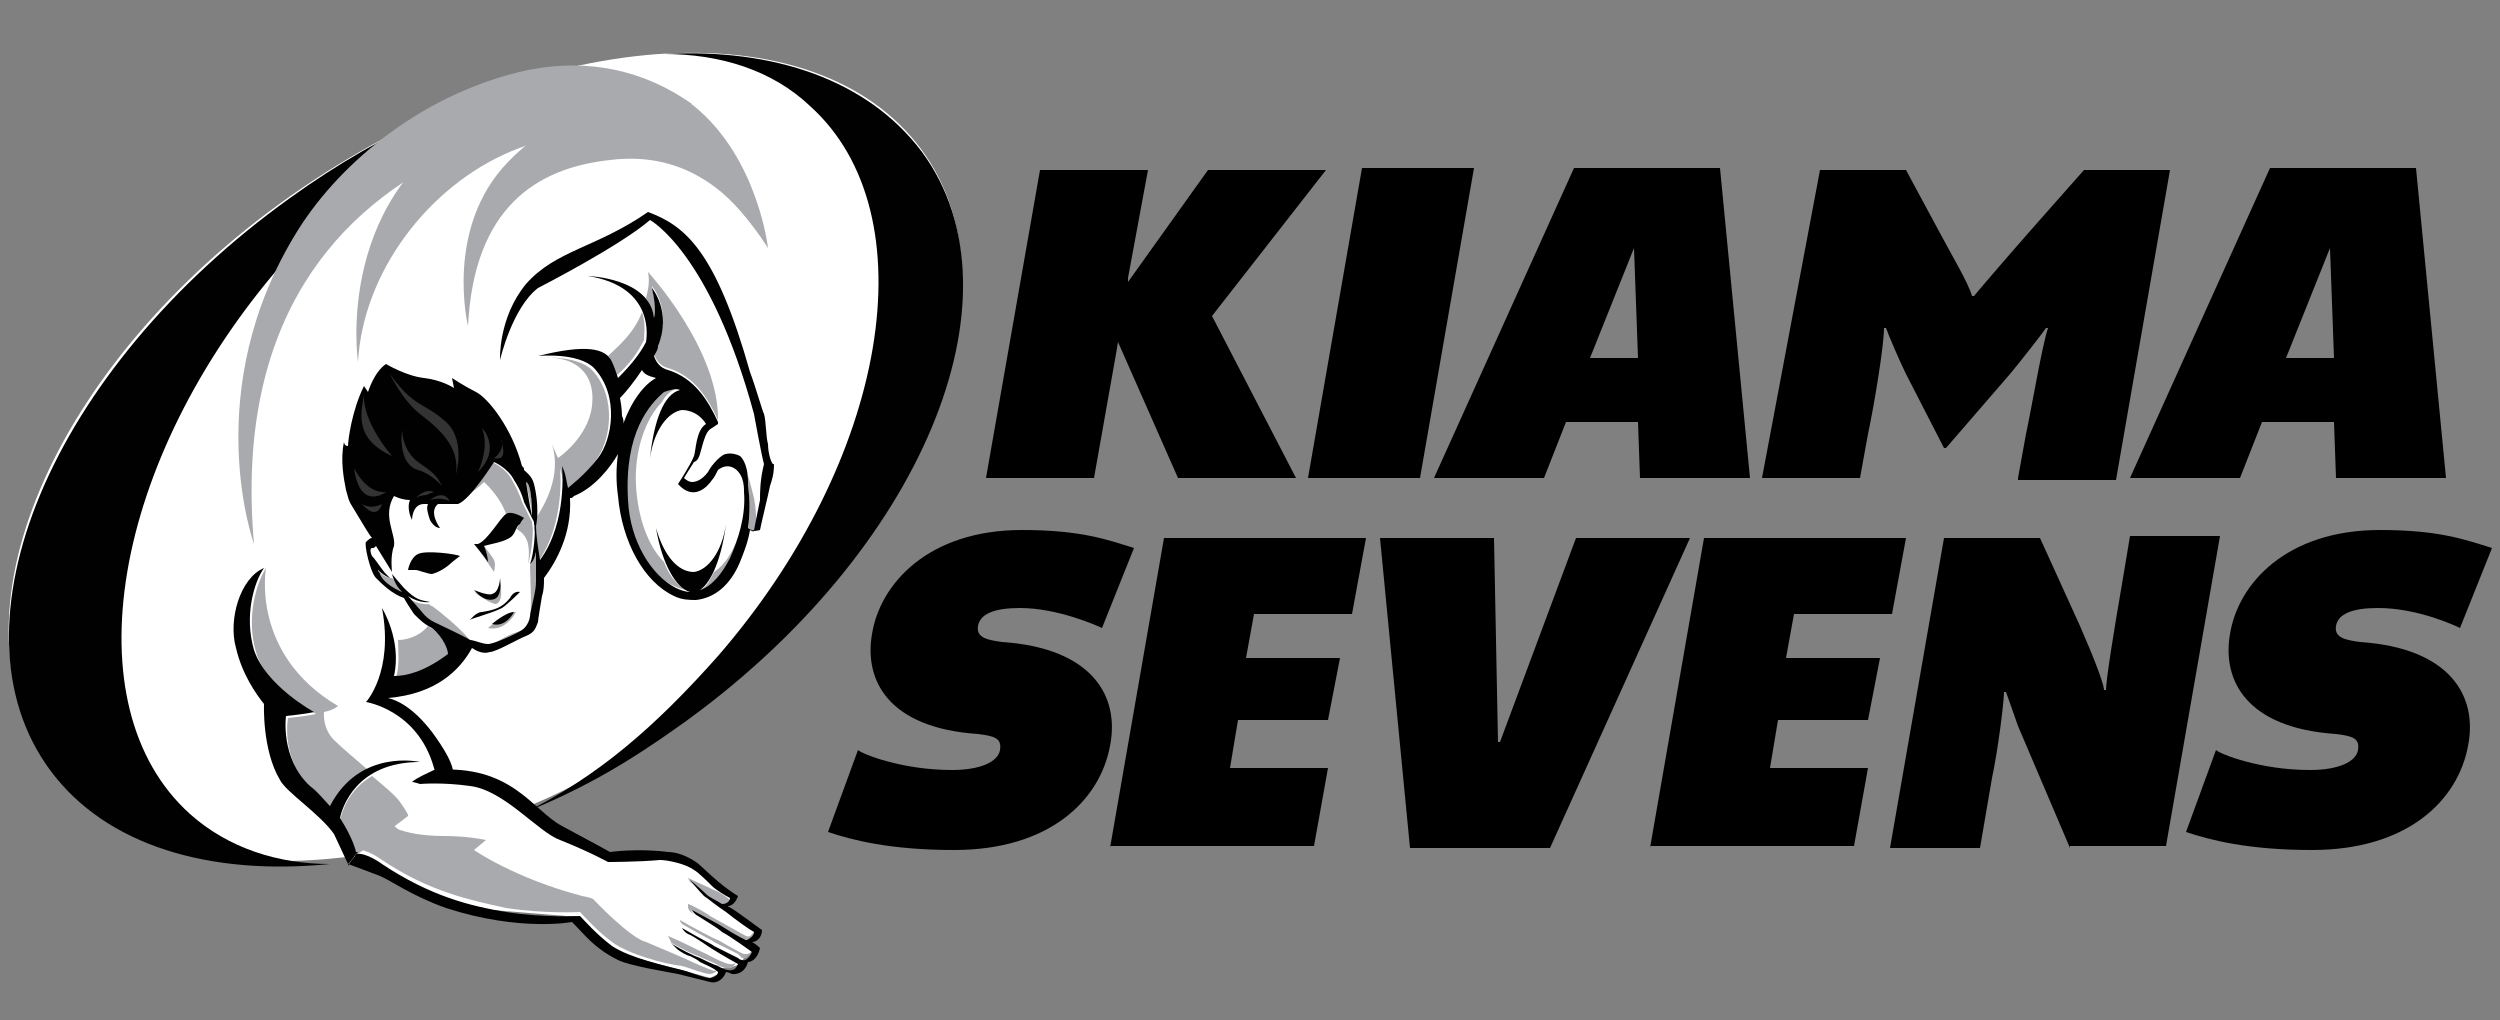
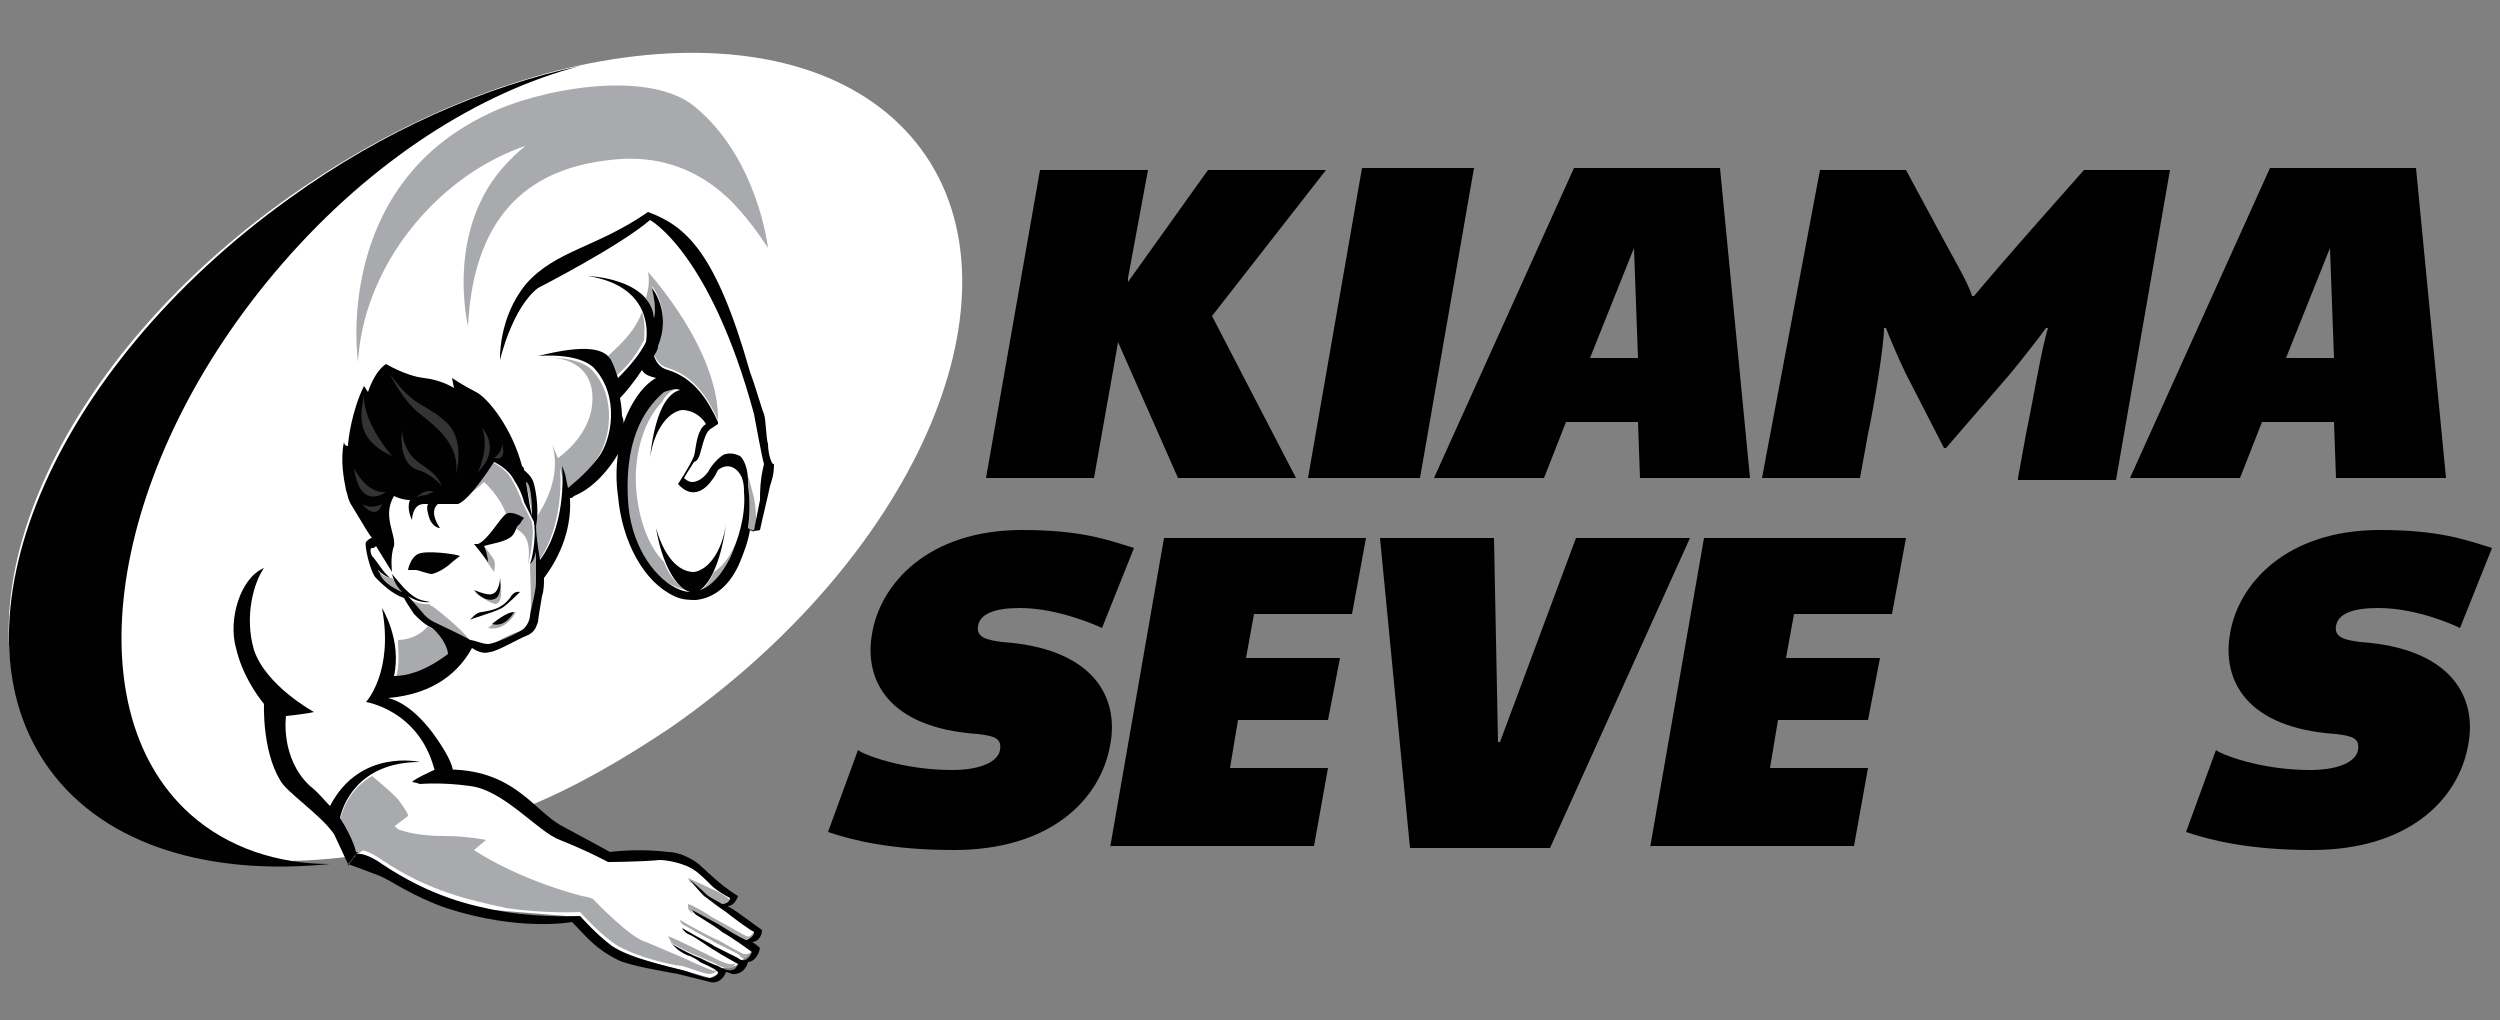
<svg xmlns="http://www.w3.org/2000/svg" version="1.1" id="Layer_1" x="0px" y="0px" viewBox="0 0 125 51" style="enable-background:new 0 0 125 51;" xml:space="preserve">
  <rect x="0" y="0" width="125" height="51" fill="#808080" stroke="none" />
  <style type="text/css">
	.st0{fill:#FFFFFF;}
	.st1{fill:#A8AAAD;}
	.st2{fill:#010101;}
	.st3{fill:#333333;}
</style>
  <path class="st0" d="M46.3,7.8c-5.1-7.5-19-6.7-31.2,1.6C2.9,17.7-2.8,30.5,2.3,37.9c2.9,4.3,8.7,5.8,15.4,4.9l0,0.1l0.2,0.2l4,1.8  l2.7,0.6l3.7,0.3h0.5l0.5,0.5l1.5,1.3l2.1,0.6l1.9,0.5l0.7,0.2l0.4-0.2l0.2-0.3l0.4,0l0.5-0.2l0.2-0.3l0.3-0.2l0.2-0.4l-0.3-0.4  l0.3-0.2l0.1-0.3l-1.5-1.2l0.4-0.4L35.6,44l-1.4-1l-3.6-0.1l-2.8-1.4l-1.6-1.1c2.5-1,4.9-2.4,7.3-4C45.6,28,51.3,15.2,46.3,7.8z" />
  <g>
    <path class="st1" d="M37.4,23.8c0,0.1,0,0.2,0,0.4c0,0.1,0,0.1,0,0.2c0.1,0.7,0.1,1.4,0,2.1c0.1,0,0.2,0.1,0.3,0.1   c0,0,0-0.2,0.1-0.5c0-0.3,0-0.7-0.1-1.2C37.6,24.5,37.5,24.1,37.4,23.8z" />
    <g>
-       <path class="st1" d="M12.8,32.6c0.5,1.8,3,3.1,3,3.1c-0.4,0.1-1.4,0.2-1.4,0.2S14,38,15.6,39.4c0.4,0.4,0.7,0.7,1,1    c0.5-1,1.1-1.5,1.8-1.9c-0.7-0.6-1.4-1.2-1.7-1.5c-0.6-0.6-0.5-1.4-0.5-1.4c0.5-0.1,0.7-0.3,0.7-0.3c-4.4-2.6-3.6-6.9-3.6-6.9    C12.8,29.2,12.3,30.9,12.8,32.6z" />
      <path class="st1" d="M20.4,40.8c0,0,0.1,0-0.4-0.7c-0.2-0.3-0.8-0.8-1.4-1.3c-1.2,0.7-1.5,1.8-1.6,2.2c0.7,1,0.8,1.7,0.8,1.7    c0,0,0,0,0.1,0" />
      <path class="st1" d="M17.9,42.7" />
    </g>
    <g>
      <path class="st1" d="M26.8,28.3c0-0.2,0-0.4,0-0.7c-0.1,0.5-0.3,0.6-0.3,0.6l0.2,0.2L26.8,28.3z" />
      <path class="st1" d="M22.9,25.1c0.3-0.2,0.9-0.6,1.3-1c0,0,0.8,0.7,1.1,1.6l0,0c0.3-0.1,0.8,0.3,0.8,0.3s0,0.1-0.2,0.3    c0,0,0,0.1-0.1,0.1l0.1,0.1c0,0,0.4,0.2,0.5,0.7c0,0,0.1,0.4,0,1c0.2-0.6,0.3-1.8,0.2-2c0,0,0,0,0,0l0-0.1l-0.5-1    c0,0-0.1-0.4-0.5-1.1c-0.3-0.6-1-0.9-1-0.9S23.6,24.6,22.9,25.1z" />
    </g>
    <g>
      <path class="st1" d="M33.2,28.1c-0.8-0.8-1.3-2.2-1.4-3.8c-0.1-1.8,0.5-3.4,1.3-4.2c0.2-0.4,0.5-0.6,0.8-0.7c-0.2,0-0.5,0-0.8,0.1    c-0.8,0.6-2,2-1.8,5.4c0.1,2.1,1.2,3.9,2.4,4.4c0.2,0.1,0.5,0.2,0.7,0.2C34,29.4,33.5,28.9,33.2,28.1z" />
      <path class="st1" d="M37,26.6c-0.3,0.9-0.7,1.6-1.3,2c-0.2,0.4-0.4,0.8-0.7,0.9c0.6-0.2,1.2-0.7,1.5-1.6    C36.7,27.5,36.9,27.1,37,26.6z" />
    </g>
    <path class="st1" d="M23.7,29.6c0,0,0.8,0.6,1.1,0.6c0.3-0.1,0.3-0.6,0.2-1.1c0,0-0.2,0.6-0.3,0.7C24.3,29.9,23.7,29.6,23.7,29.6z" />
    <g>
-       <path class="st2" d="M40.5,5.3c6,5.4,3.9,17.7-4.6,27.5c-3.2,3.6-6,6-9.6,7.8c2.9-1.2,5-2.4,7.8-4.4c12-8.6,17.3-21.4,12-28.6    C43.4,4,38.7,2.4,33.2,2.7C36,2.7,38.6,3.5,40.5,5.3z" />
      <path class="st2" d="M9.5,40.7c-6-5.4-3.9-17.7,4.6-27.5c4.5-5.2,9.9-8.6,14.9-9.9c-4.7,1-9.8,3.2-14.5,6.6    c-12,8.6-17.3,21.4-12,28.6c2.8,3.8,8,5.3,14,4.7C13.9,43.2,11.4,42.4,9.5,40.7z" />
    </g>
    <path class="st1" d="M24.4,31.4c0,0,0.9-0.8,1.4-0.8C25.8,30.6,25.3,31.6,24.4,31.4z" />
    <g>
      <path class="st1" d="M32.7,15.8c0.1-0.5,0-1-0.1-1.5c0,0,1,1.2,0.3,2.9c-0.1,0.2-0.1,0.3-0.2,0.5c0.1,0.3,0.3,0.6,0.7,0.7    c1.3,0.4,2,1.5,2.5,2.6c0,0,0,0.1,0,0.1c0,0,0,0,0,0c0,0,0,0,0,0c0,0,0,0,0,0c0.1-3.6-3.5-7.5-3.5-7.5c0.1,0.5,0,0.9-0.1,1.3    C32.5,15.2,32.6,15.5,32.7,15.8z" />
      <path class="st1" d="M30.5,18c0.1,0.3,0.2,0.6,0.3,0.8c0.7-0.6,1.1-1.2,1.4-1.8c0-0.3,0.1-0.8-0.1-1.4c-0.4,1.1-1.3,1.8-1.7,2.2    C30.5,17.9,30.5,17.9,30.5,18z" />
      <path class="st1" d="M29.6,20.3c-0.2,1.6-1.7,2.6-1.7,2.6c-0.1-0.2-0.3-0.7-0.3-0.7c0.5,1.6-0.4,3.1-0.8,3.7c0,0.2,0,0.3-0.1,0.5    c0.1,0.4,0.2,1.1,0.2,1.7c1.4-2,1.1-4.7,1.1-4.7c0.1,0.4,0.2,0.8,0.3,1.1c0.1-0.1,0.9-0.6,1.5-1.5c0.7-0.9,1.1-3.1-0.2-4.5    c-0.8-0.8-2.8-0.6-2.8-0.6C28.7,17.7,29.8,18.6,29.6,20.3z" />
    </g>
-     <path class="st1" d="M12.7,27.2c0,0-2.8-7.7,2.2-15.7c2.2-3.5,6.4-6.9,11.5-8c3-0.6,5.8,0,8.2,1.7C34.1,5.2,10.7,4.5,12.7,27.2z" />
    <path class="st1" d="M38.4,12.4c0,0-0.5-4.5-3.7-7.1c-2.4-1.9-7.9-0.8-10.3,0.4c-7.8,3.7-6.5,12.4-6.5,12.4   C18.4,9.1,31,0.9,38.4,12.4z" />
    <path class="st1" d="M23.4,16.3c0,0-1.2-4.9,2-8.2c1.8-1.9,4.4-3.1,6.9-1.8c5.3,2.7,4.6,3.5,5.5,5.2c-1.1-1.5-3.3-4-7.3-3.5   C26.8,8.4,23.7,10.4,23.4,16.3z" />
    <path class="st1" d="M24.2,27.3c0,0,0.4,0.5,0.5,0.7c0.1,0.2,0,0.6,0,0.6s-0.6-0.9-0.9-1.3C23.7,27.3,24.2,27.3,24.2,27.3z" />
    <path class="st1" d="M21.6,30.3c-0.1,0-0.1-0.1-0.2-0.1c0,0,0.1,0,0.1,0c0,0-0.5,0.1-1.1-0.3l0.7,0.8c0,0,0.3,0.3,0.6,0.5   c0.3,0.1,1.7,0.8,1.8,0.9c0.1,0.1,0.6,0.2,0.9,0.2c0.3,0,1.4-0.6,1.7-0.7c0.4-0.2,0.4-0.6,0.4-0.7c0-0.1,0.3-1.2,0.3-1.7   c0-0.5,0-0.4,0-1.5c-0.1,0.4-0.3,0.5-0.3,0.6c0,0,0,0,0,0c0,0.3,0.1,2.1,0,2.7c-0.1,0.4-0.3,0.5-0.3,0.5c-0.4,0.1-1,0.3-1.8,0.9   c-0.3,0-0.7-0.2-1-0.5C23,31.4,21.9,30.5,21.6,30.3z" />
    <path class="st1" d="M18.9,28.5c0,0.1,0.1,0.1,0.1,0.2c0.2,0.5,0.9,0.8,1.1,0.9c0,0,0,0,0,0c-0.1-0.1-0.2-0.3-0.3-0.5   c0,0-0.1-0.1-0.2-0.2C19.4,28.9,19.1,28.8,18.9,28.5z" />
    <path class="st1" d="M26.3,24.1c0.1,0.6,0.3,1.3,0.3,1.7C26.6,25.6,26.6,24.2,26.3,24.1z" />
    <path class="st1" d="M19.8,33.9c0.5,0,1.5-0.2,2.7-1.1c0-0.2-0.2-0.8-0.8-1.3l0,0c-0.1-0.1-0.2-0.1-0.3-0.2   c-0.5,0.6-1.2,0.7-1.5,0.7C19.9,32.5,20,33.2,19.8,33.9z" />
    <g>
      <path class="st2" d="M24.9,29.8c0.2-0.3,0.1-0.9,0.1-0.9s0,0.7-0.4,0.8c-0.2,0.1-0.9-0.2-0.9-0.2C24.3,30.2,24.8,30,24.9,29.8z" />
      <path class="st2" d="M25.5,29.9c-0.4,0.5-0.8,0.6-1.4,0.7c-0.3,0-0.6,0.4-0.6,0.4c0.1-0.1,1-0.3,1.6-0.6c0.3-0.2,0.9-0.8,0.9-0.8    S25.7,29.5,25.5,29.9z" />
      <path class="st2" d="M25.7,30.6c-0.4,0-1.1,0.6-1.1,0.6C25.3,31.4,25.7,30.6,25.7,30.6z" />
      <path class="st2" d="M20.9,27.7c-0.4,0.2-0.5,0.8-0.5,0.8s0.2,0,0.4,0c0.1,0,0.6,0.2,0.8,0.2c0.4-0.1,0.8-0.4,0.9-0.5    c0.1-0.1,0.5-0.4,0.5-0.4C22.8,27.7,21.3,27.5,20.9,27.7z" />
      <path class="st2" d="M25.3,25.7c-0.3,0.2-0.9,1.3-1.4,1.5c-0.1,0-0.2,0-0.2,0s0.5,0.6,0.7,0.9c0-0.2-0.1-0.6-0.2-0.8    c0.3-0.1,1.1-0.2,1.4-0.5c0.2-0.2,0.2-0.5,0.4-0.6c0.1-0.2,0.2-0.3,0.2-0.3S25.6,25.5,25.3,25.7z" />
      <path class="st2" d="M38.4,22.2c-0.1-0.3-0.1-1.2-0.2-1.5c-0.1-0.2-0.4-1.3-0.7-2.1c-1.7-6-3.2-7.3-5.1-8    c-2.6,1.8-4.6,1.9-6.1,3.6C24.9,15.9,25,18,25,18s0.6-2.6,1.9-3.6c0,0,4.1-2.1,5.6-3.4c0,0,3,1.6,5.2,9.7c0,0,0,0,0,0c0,0,0,0,0,0    c0,0,0.4,2.2,0.5,2.5C38,24,38,24.6,38,25c-0.1,0.5-0.3,1.5-0.3,1.5c-0.1,0-0.2,0-0.3-0.1c0.1-0.7,0.1-1.4,0-2.1    c0-0.1,0-0.2,0-0.2c0-1-0.4-1.3-0.4-1.3c-0.4-0.2-0.7-0.1-0.7-0.1c-0.2,0-0.7,0.5-0.9,0.9c-0.3,0.4-0.6,0.5-0.8,0.5    c-0.2,0-0.4-0.2-0.4-0.2s0.3-0.5,0.5-0.8C35,23,35,22.6,35.2,22c0.1-0.3,0.2-0.5,0.4-0.6l0.3-0.2c0,0,0,0,0,0c0,0,0,0,0,0    c0,0,0,0,0,0c0,0,0-0.1,0-0.1c-0.5-1.1-1.2-2.2-2.5-2.6c-0.4-0.1-0.6-0.4-0.7-0.7c0.1-0.2,0.2-0.3,0.2-0.5    c0.7-1.7-0.3-2.9-0.3-2.9c0.1,0.5,0.2,1,0.1,1.5c-0.2-2-3.3-2.1-3.3-2.1c3.1,0.5,3,2.7,2.9,3.3c-0.3,0.6-0.8,1.2-1.4,1.8    c-0.1-0.3-0.2-0.6-0.3-0.8c-0.3-0.7-1.3-0.9-3.7-0.3c0,0,2-0.2,2.8,0.6c1.3,1.4,0.9,3.6,0.2,4.5c-0.7,0.9-1.4,1.4-1.5,1.5    c-0.1-0.4-0.1-0.7-0.3-1.1c0,0,0.3,2.8-1.1,4.7c-0.1-0.6-0.2-1.3-0.2-1.7c0.2-1-0.1-2.1-0.1-2.1c-0.1-0.4-0.4-0.6-0.5-0.7    c0-0.1,0-0.1-0.1-0.2c-0.5-1.9-1.7-3.4-2.3-3.7c-0.6-0.3-1.2-0.7-1.2-0.7l0.1,0.5c0,0-0.6-0.4-1.5-0.5c-0.9-0.1-1.9-0.7-1.9-0.7    c-0.6,0.4-0.9,1.4-0.9,1.4l-0.2-0.3c-0.6,1.2-0.8,2.7-0.8,3c0,0,0,0,0,0c-0.2,0-0.2-0.2-0.2-0.2c-0.2,0.9,0,1.9,0.1,2.4    c0.1,0.3,0.1,0.5,0.3,0.8c0.6,1,0.9,1.5,1,1.6c-0.1,0-0.2,0.1-0.3,0.2c-0.1,0.1,0.2,1.5,0.5,1.8c0.3,0.3,0.8,0.8,1.4,1    c0.1,0.2,0.3,0.5,0.5,0.8c0.3,0.3,0.5,0.5,0.9,0.7l0,0c0.6,0.5,0.8,1.1,0.8,1.3c-1.2,0.9-2.1,1.1-2.7,1.1c0.4-1.8-0.6-3.4-0.6-3.4    c0.6,3.2-0.8,4.7-0.8,4.7s2.6,0.4,3.4,3.3c0.3,1,0.1,0.2,0.1,0.5c0.2-0.1,0.5,0,0.8-0.1c0,0,0,0,0,0s0.4-0.3-1-2.2    c-1-1.3-1.8-1.6-2.2-1.7c0,0,0,0,0,0c2.4-0.2,3.6-1.4,4.2-2.5c0.3,0.2,0.6,0.3,0.9,0.2c0.3,0,1.5-0.7,1.8-0.8    c0.5-0.2,0.5-0.5,0.6-0.7c0-0.1,0.1-0.7,0.2-1.3c0.1-0.3,0.1-0.6,0.1-0.9c0.6-0.8,1.4-2.2,1.3-4c0.1,0,0.1,0,0.2-0.1    c1-0.4,1.8-1.4,2.2-2.1c-0.1,0.7-0.1,1.4,0,2.1c0.2,2.3,1.3,4.3,2.8,5c0,0,0,0,0,0c0.4,0.2,0.8,0.2,1.1,0.2    c0.9-0.1,1.7-0.7,2.2-1.9c0.2-0.5,0.4-1,0.5-1.6c0.2,0.1,0.5,0,0.5,0c0.1-0.5,0.4-1.7,0.5-2.2c0.1-0.3,0.2-0.6,0.2-1.1    C38.6,23.3,38.4,22.7,38.4,22.2z M26.6,25.8c-0.1-0.4-0.2-1.1-0.3-1.7C26.6,24.2,26.6,25.6,26.6,25.8z M26.8,29.1    c0,0.5-0.3,1.5-0.3,1.7c0,0.1-0.1,0.5-0.4,0.7c-0.3,0.2-1.4,0.7-1.7,0.7c-0.3,0-0.7-0.2-0.9-0.2c-0.1-0.1-1.6-0.8-1.8-0.9    c-0.4-0.2-0.6-0.5-0.6-0.5l-0.7-0.8c0.6,0.4,1.1,0.3,1.1,0.3C21,30,20.8,30,20.2,29.4c-0.1-0.1-0.6-0.7-0.6-0.7    c0.1,0.4,0.3,0.7,0.5,0.9c0,0,0,0,0,0c-0.2-0.1-0.9-0.4-1.1-0.9c0-0.1-0.1-0.1-0.1-0.2c0.3,0.3,0.6,0.4,0.6,0.4    c0,0-0.2-0.2-0.2-0.2c-0.2-0.2-0.5-0.7-0.7-0.9c-0.1-0.2-0.1-0.4,0-0.4c0.1,0,0.1,0,0.2-0.1l0.8,1.3c0,0-0.1-0.8,0.1-1.3    c0.1-0.6-0.6-1.5,0-2.5c0.2,0.1,0.5,0.2,0.8,0.2c-0.1,0.2-0.1,0.6,0.1,1c0,0,0-0.8,0.6-0.8c0.1,0,0.1,0,0.2,0    c-0.1,0.2,0,0.5,0.1,0.8c0,0,0.2,0.4,0.5,0.4c0,0-0.6-0.8-0.1-1.2c0.4,0,0.8,0,1,0c0.6-0.2,1.8-2.1,1.8-2.1s0.7,0.3,1,0.9    c0.4,0.6,0.5,1.1,0.5,1.1l0.5,1l0,0.1c0,0,0,0,0,0c0.1,0.2,0,1.5-0.2,2c0,0,0.2-0.1,0.3-0.6C26.8,28.7,26.8,28.6,26.8,29.1z     M31.1,20.8C31.1,20.8,31.1,20.8,31.1,20.8c0,0,0-0.4-0.1-0.9c0.3-0.3,0.7-0.8,1.1-1.4c0.1,0.2,0.3,0.3,0.7,0.4    c-0.9,0.5-1.5,1.8-1.7,2.5C31.2,21.2,31.2,21,31.1,20.8z M36.5,27.9c-0.4,0.8-0.9,1.4-1.5,1.6c0.6-0.4,1.1-1.7,1.3-3.3    c-0.2,1.4-0.9,2.3-1.6,2.4c-0.8,0-1.5-0.8-1.9-2.2c0.3,1.8,1,3,1.7,3.2c-0.2,0-0.5-0.1-0.7-0.2c-1.2-0.6-2.3-2.3-2.4-4.4    c-0.2-3.4,1.1-4.8,1.8-5.4c0.3-0.1,0.6-0.2,0.8-0.1c-0.8,0.2-1.3,1.5-1.5,3.4c0.2-1.4,0.9-2.3,1.6-2.4c0.4,0,0.9,0.2,1.2,0.7    c-0.5,0.3-0.5,1.3-0.6,1.6c-0.2,0.5-0.8,1.4-0.8,1.4c0.8,0.9,1.5,0.1,1.7-0.2c0.1-0.1,0.2-0.3,0.3-0.5c0.5-0.4,1-0.1,1.2,0.4    c0.1,0.3,0.1,0.5,0.1,0.7C37.3,25.8,36.9,27,36.5,27.9z" />
      <path class="st2" d="M17.4,43.2c0.2-0.2,0.3-0.4,0.5-0.6c0,0,0,0-0.1,0c0,0-0.1-0.6-0.8-1.7c0.1-0.5,0.8-2.8,4-2.8    c0,0-3-0.7-4.5,2.2c-0.3-0.3-0.6-0.7-1-1c-1.5-1.4-1.2-3.5-1.2-3.5s1-0.1,1.4-0.2c0,0-2.4-1.3-3-3.1c-0.5-1.7,0-3.4,0.5-4.1    c-1.2,0.5-1.8,2.6-1.4,4c0.3,1.3,1,2.3,1.4,2.8c0,0-0.1,2.3,0.8,3.8c0.3,0.6,2,1.7,2.7,2.7" />
    </g>
    <path class="st3" d="M18.2,19.7c-0.1,0.8-0.6,2.2,1.4,3.1C19.6,22.8,18.1,21.1,18.2,19.7z" />
    <path class="st3" d="M19.5,18.7c0,0,0.6,1.3,1.5,2c0.9,0.7,2,1.6,1.8,3c0,0,0.5-1.7-0.5-2.6C21.2,20.1,20.7,20.4,19.5,18.7z" />
    <path class="st3" d="M23.9,23.6c0,0,0.6-1.2,0.2-2.2C24.1,21.4,25.1,22.4,23.9,23.6z" />
-     <path class="st3" d="M21.5,25c0,0,0.7-0.6,1,0.1C22.6,25.1,22.1,24.8,21.5,25z" />
    <path class="st3" d="M20.8,24.9c0,0,0.4-0.5,0.9-0.3c0,0-0.3,0.1-0.3,0.1C21.4,24.8,21.1,24.7,20.8,24.9z" />
    <path class="st3" d="M17.7,23.4c0,0,0.6,1.3,1.6,1.2C19.3,24.6,18,25.6,17.7,23.4z" />
    <path class="st3" d="M20.1,21.5c0,0,0,1,0.8,1.6c0.7,0.5,0.9,0.6,1.2,1.2c0,0-0.5-0.6-1.2-0.8C20.2,23.3,20,22.4,20.1,21.5z" />
    <path class="st3" d="M24.7,22.9c0,0,0.5-0.3,0.4-0.9C25,22,25.5,23.1,24.7,22.9z" />
    <path class="st3" d="M19.1,25.2c0,0-0.5,0.3-1,0C18.1,25.2,18.8,26.1,19.1,25.2z" />
  </g>
  <g>
    <path class="st1" d="M34.5,44.1L34.5,44.1C34.6,44.1,34.5,44.1,34.5,44.1c0,0,0.5,0.3,0.8,0.7c0.2,0.2,0.5,0.3,0.8,0.5   c0.3,0,0.3-0.2,0.4-0.3c-0.1-0.1-0.5-0.4-0.8-0.5l-1.3-0.6L34.5,44.1z" />
    <path class="st1" d="M34.9,45.7c0.1,0.1,0.3,0.2,0.3,0.2l0,0C35.1,45.9,35,45.8,34.9,45.7z" />
    <path class="st1" d="M37.7,46.6C37.7,46.6,37.7,46.6,37.7,46.6c-0.1,0.1-0.2,0.3-0.4,0.2c-0.2-0.1-1.6-0.9-1.8-1   c-0.1-0.1-0.8-0.5-1.1-0.6c0,0,0,0,0,0.1c0,0.2,0.1,0.3,0.3,0.4c-0.1-0.1-0.2-0.2-0.2-0.2l1.3,0.7c1.1,0.7,1.4,0.8,1.4,0.8   C37.7,46.9,37.7,46.6,37.7,46.6z" />
  </g>
  <path class="st1" d="M34.5,46.6C34.5,46.6,34.5,46.6,34.5,46.6C34.5,46.6,34.5,46.6,34.5,46.6z" />
  <path class="st1" d="M33.9,47.4c-0.1,0-0.1-0.1-0.1-0.1C33.8,47.4,33.9,47.4,33.9,47.4C33.9,47.4,33.9,47.4,33.9,47.4z" />
  <path class="st1" d="M35.1,47.6c-0.2-0.1-1.2-0.6-1.7-0.8c0.1,0.2,0.2,0.4,0.3,0.5c-0.1-0.1-0.2-0.2-0.2-0.2  c0.5,0.3,1.1,0.6,1.4,0.7c0.2,0.1,0.7,0.3,0.9,0.4c0.5,0.3,0.7,0.2,0.7,0.2c0.2,0,0.3-0.3,0.3-0.3s0,0,0,0l0,0  C36.6,48.5,35.4,47.7,35.1,47.6z" />
  <path class="st1" d="M37.1,47.9c0.3,0.1,0.5-0.4,0.5-0.4s0,0,0,0c-0.1,0.2-0.2,0.2-0.4,0.2c-0.1,0-1.3-0.7-1.3-0.7  c-0.1,0-1.4-0.7-1.9-1c0,0.1,0.1,0.2,0.2,0.3c-0.1-0.1-0.1-0.1-0.1-0.1c1.2,0.7,1.5,0.8,1.6,0.9c0.2,0.1,0.8,0.4,1.2,0.6  C37,47.8,37.1,47.9,37.1,47.9z" />
  <path class="st1" d="M17.8,42.5c0.4-0.7,0.8-1.4,1.4-2c0-0.1,0-0.1,0-0.2c0.1-0.2,0.4-0.5,0.4-0.5" />
  <path class="st1" d="M17.8,42.5c0.5-0.1,1.3,0.5,1.3,0.5c2.4,1.6,4.4,2,6.2,2.4c2,0.3,3.7,0.2,3.7,0.2c0.2,0.2,0.8,0.9,1.6,1.5  c0.8,0.6,2.6,1.1,3.5,1.2c0.4,0.1,1.1,0.4,1.4,0.4c0.1,0,0.4-0.1,0.4-0.3c0,0.1-0.2,0.2-0.3,0.1c-0.1,0-1-0.4-1.2-0.5  c-0.2-0.1-2.1-0.9-2.1-0.9c-0.8-0.2-2.6-2.1-2.6-2.1s0-0.1-0.6-0.2c-3.4-0.9-5.4-2.3-5.4-2.3l0.6-0.5c0,0-0.9-0.2-2.1-0.2  c-1.2,0-1.9-0.2-2.2-0.3c-0.3-0.1-0.7-0.7-0.7-1C18.6,41.1,18.1,41.8,17.8,42.5" />
  <path class="st2" d="M17.4,43.2c0,0,1.1,0.4,1.6,0.6c0.5,0.2,1.6,1,3.3,1.6c3.7,1.2,6.3,0.7,6.3,0.7c0.7,0.7,1.1,1.3,2.3,1.9  c0.6,0.3,2.5,0.6,3,0.7c0.4,0.1,1.2,0.3,1.6,0.4c0.4,0.1,0.7-0.2,0.8-0.5c0.1,0,0.3,0.1,0.3,0.1s0.6,0.1,0.8-0.6  c0.2,0,0.5-0.2,0.6-0.7c0,0-0.2-0.2-0.4-0.3c0.3,0,0.5-0.3,0.5-0.6c-0.3-0.2-1.2-0.9-1.7-1.2c0.2,0,0.4-0.2,0.5-0.5  c-1-0.6-1.8-1.5-2.1-1.7c-0.6-0.4-1.1-0.5-1.4-0.5c-1.5-0.2-2.9,0-2.9,0s-0.9-0.5-2.4-1.3c-1.5-0.8-2.5-3.1-6.4-2.8  c-0.2,0.1-0.9,0.4-1.1,0.6c0.1,0,0.4,0.1,0.4,0.1s1.1-0.1,2.5,0.1c1.7,0.2,3.4,2.3,4.5,2.7c1.5,0.6,2.4,1.1,2.4,1.1s1.5,0,2.6-0.1  c0.4,0,1.3,0.2,1.7,0.5c0.2,0.1,0.7,0.6,0.9,0.8c0.2,0.2,0.7,0.5,0.9,0.6c0,0.1-0.1,0.3-0.4,0.3c-0.3-0.2-0.6-0.3-0.8-0.5  c-0.3-0.3-0.8-0.7-0.8-0.7s0.4,0.5,0.7,0.8c0.3,0.2,0.5,0.4,1.1,0.8c0.5,0.4,1.2,0.9,1.4,1c0,0,0,0.3-0.4,0.4c0,0-0.3-0.1-1.4-0.8  l-1.3-0.7c0,0,0.1,0.2,0.3,0.3c0.3,0.2,1,0.6,1.2,0.8c0.4,0.2,1.5,1,1.5,1s-0.2,0.5-0.5,0.4c0,0-0.1,0-0.2-0.1  c-0.4-0.2-1-0.5-1.2-0.6c-0.1-0.1-0.4-0.2-1.6-0.9c0,0,0.1,0.2,0.3,0.3c0.3,0.1,1.1,0.7,1.3,0.8c0.3,0.2,1.2,0.7,1.2,0.7  s-0.1,0.3-0.3,0.3c0,0-0.2,0.1-0.7-0.2c-0.3-0.1-0.7-0.3-0.9-0.4c-0.3-0.1-0.9-0.4-1.4-0.7c0,0,0.1,0.1,0.2,0.2  c0.2,0.2,0.6,0.4,0.7,0.4c0.2,0.1,0.4,0.2,0.5,0.3c0.4,0.2,0.7,0.3,0.9,0.5c0,0.2-0.3,0.3-0.4,0.3c-0.3,0-1-0.3-1.4-0.4  c-0.8-0.2-2.6-0.6-3.5-1.2c-0.8-0.6-1.4-1.3-1.6-1.5c0,0-1.8,0.1-3.7-0.2c-1.8-0.3-3.8-0.8-6.2-2.4c0,0-0.8-0.6-1.3-0.5  c-0.1,0.2-0.3,0.4-0.4,0.6" />
  <polygon points="66.3,8.5 60.4,8.5 56.4,14.1 56.4,13.9 57.4,8.5 52,8.5 49.3,23.9 54.7,23.9 55.8,17.7 55.9,17.1 58.9,23.9   64.8,23.9 60.6,15.8 " />
  <g>
    <g>
      <path d="M65.4,23.9l2.7-15.5h5.6l-2.7,15.5H65.4z" />
      <path d="M82,23.9l-0.1-2.8h-3.6l-1.1,2.8h-5.5l7-15.5h7.3l1.5,15.5H82z M81.7,12.4L81.7,12.4l-2.2,5.5h2.4L81.7,12.4z" />
      <path d="M100.9,23.9l0.4-2.2c0.3-1.4,0.8-4.4,1.1-5.3h-0.1c-0.2,0.3-1.3,1.7-1.8,2.3l-3.2,3.7h-0.1l-1.9-3.7c-0.3-0.6-0.9-2-1-2.3    h-0.1c0,0.9-0.5,3.9-0.8,5.3l-0.4,2.2h-4.9L91,8.5h4.3l1.4,2.6c0.9,1.7,1.7,3,1.9,3.7h0.1c0.5-0.6,1.7-2,3.2-3.7l2.3-2.6h4.3    l-2.7,15.5H100.9z" />
      <path d="M116.8,23.9l-0.1-2.8h-3.6l-1.1,2.8h-5.5l7-15.5h7.3l1.5,15.5H116.8z M116.5,12.4L116.5,12.4l-2.2,5.5h2.4L116.5,12.4z" />
    </g>
  </g>
  <g>
    <g>
      <path d="M42.9,37.5c0.2,0.2,2.2,1,4.7,1c1.4,0,2.3-0.4,2.4-1c0.1-0.6-0.3-0.7-1.1-0.8c-4.5-0.3-5.7-2.7-5.3-5    c0.4-2.5,2.8-5.2,7.5-5.2c3,0,4.3,0.5,5.6,0.9l-1.6,4c-0.2-0.1-2.2-1-4.1-1c-1.3,0-2,0.3-2.1,0.9s0.5,0.7,1.2,0.8    c4.5,0.3,5.9,2.7,5.4,5.2c-0.5,2.7-3,5.2-7.8,5.2c-3.2,0-5.1-0.5-6.3-0.9L42.9,37.5z" />
      <path d="M55.5,42.4l2.7-15.5h10.1l-0.7,3.8h-4.9l-0.4,2.2H67L66.4,36h-4.5l-0.4,2.4h4.9l-0.7,3.9H55.5z" />
      <path d="M70.5,42.4L69,26.9h5.7l0.2,10.2H75l3.8-10.2h5.7l-7,15.5H70.5z" />
      <path d="M82.5,42.4l2.7-15.5h10.1l-0.7,3.8h-4.9l-0.4,2.2H94L93.4,36h-4.5l-0.4,2.4h4.9l-0.7,3.9H82.5z" />
-       <path d="M103.5,42.4l-2.6-6.1c-0.2-0.6-0.5-1.4-0.6-1.7h-0.1c0,0.5-0.3,2.9-0.6,4.3l-0.6,3.5h-4.5l2.7-15.5h4.8l2,4.4    c0.7,1.6,1.2,2.9,1.2,3.2h0.1c0-0.5,0.4-3,0.8-5.3l0.4-2.4h4.5l-2.7,15.5H103.5z" />
      <path d="M110.8,37.5c0.2,0.2,2.2,1,4.7,1c1.4,0,2.3-0.4,2.4-1c0.1-0.6-0.3-0.7-1.1-0.8c-4.5-0.3-5.7-2.7-5.3-5    c0.4-2.5,2.8-5.2,7.5-5.2c3,0,4.3,0.5,5.6,0.9l-1.6,4c-0.2-0.1-2.1-1-4.1-1c-1.3,0-2,0.3-2.1,0.9c-0.1,0.6,0.5,0.7,1.2,0.8    c4.5,0.3,5.9,2.7,5.4,5.2c-0.5,2.7-3,5.2-7.8,5.2c-3.2,0-5.1-0.5-6.3-0.9L110.8,37.5z" />
    </g>
  </g>
</svg>